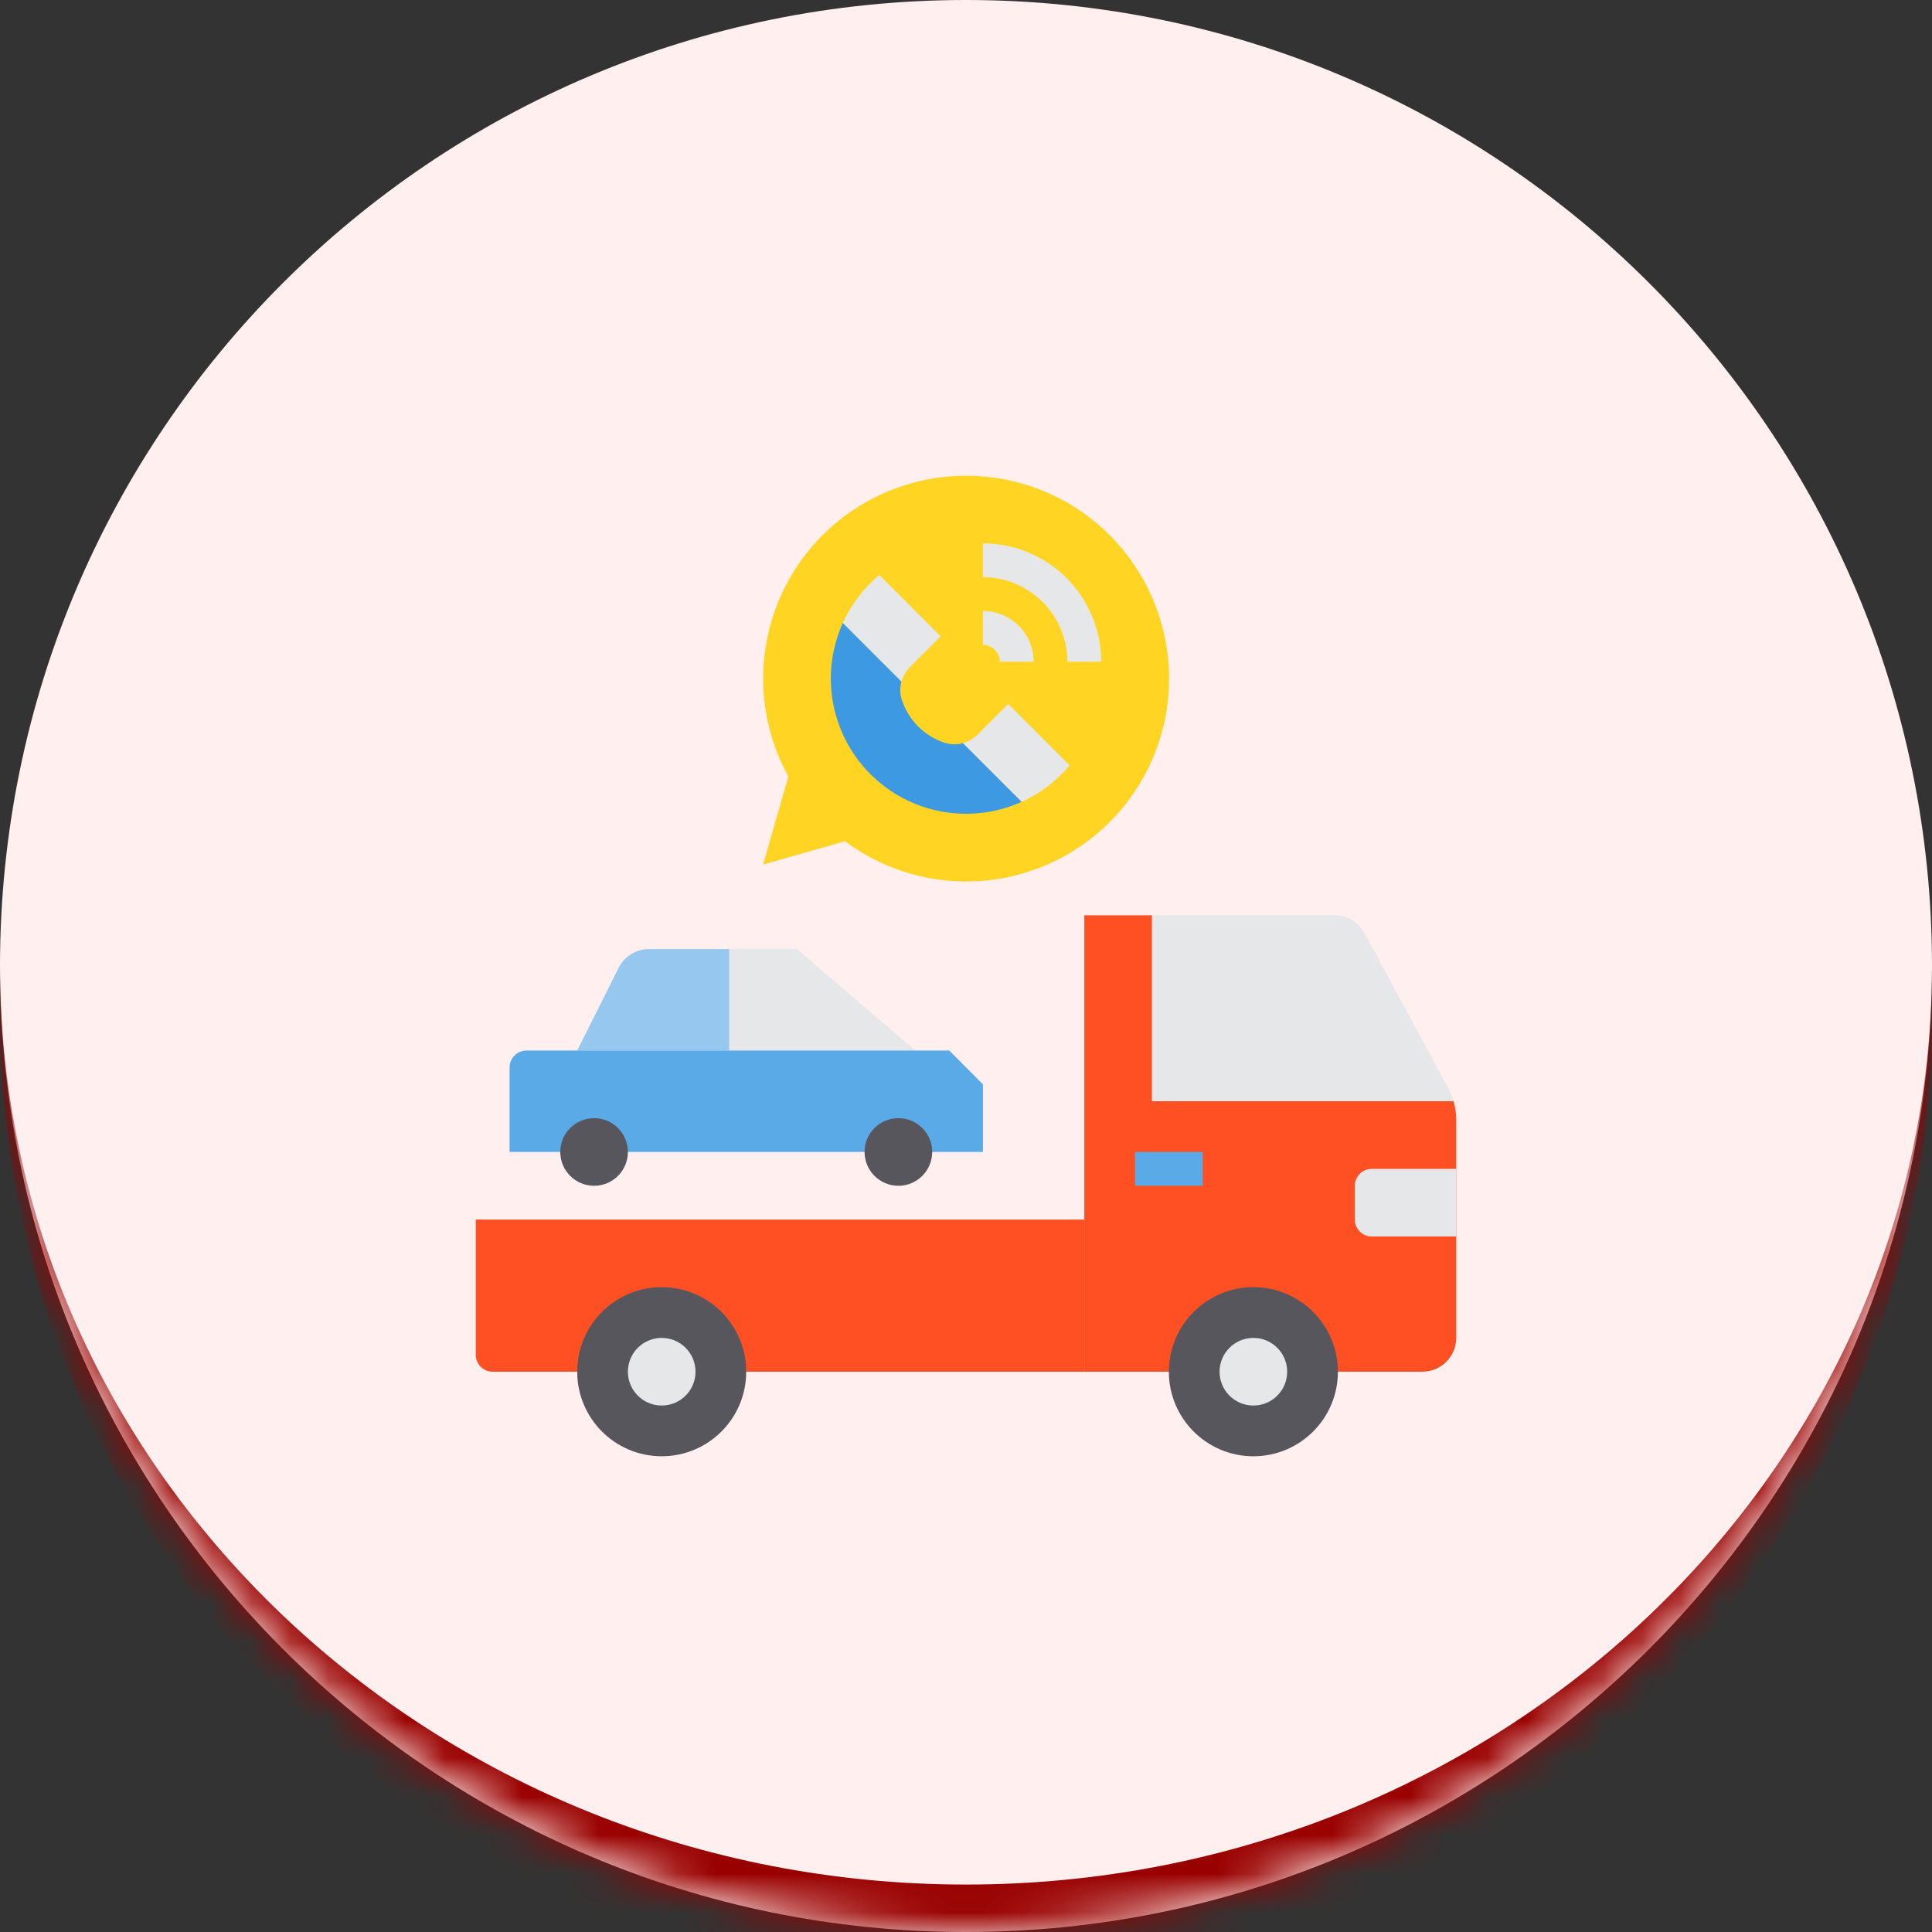
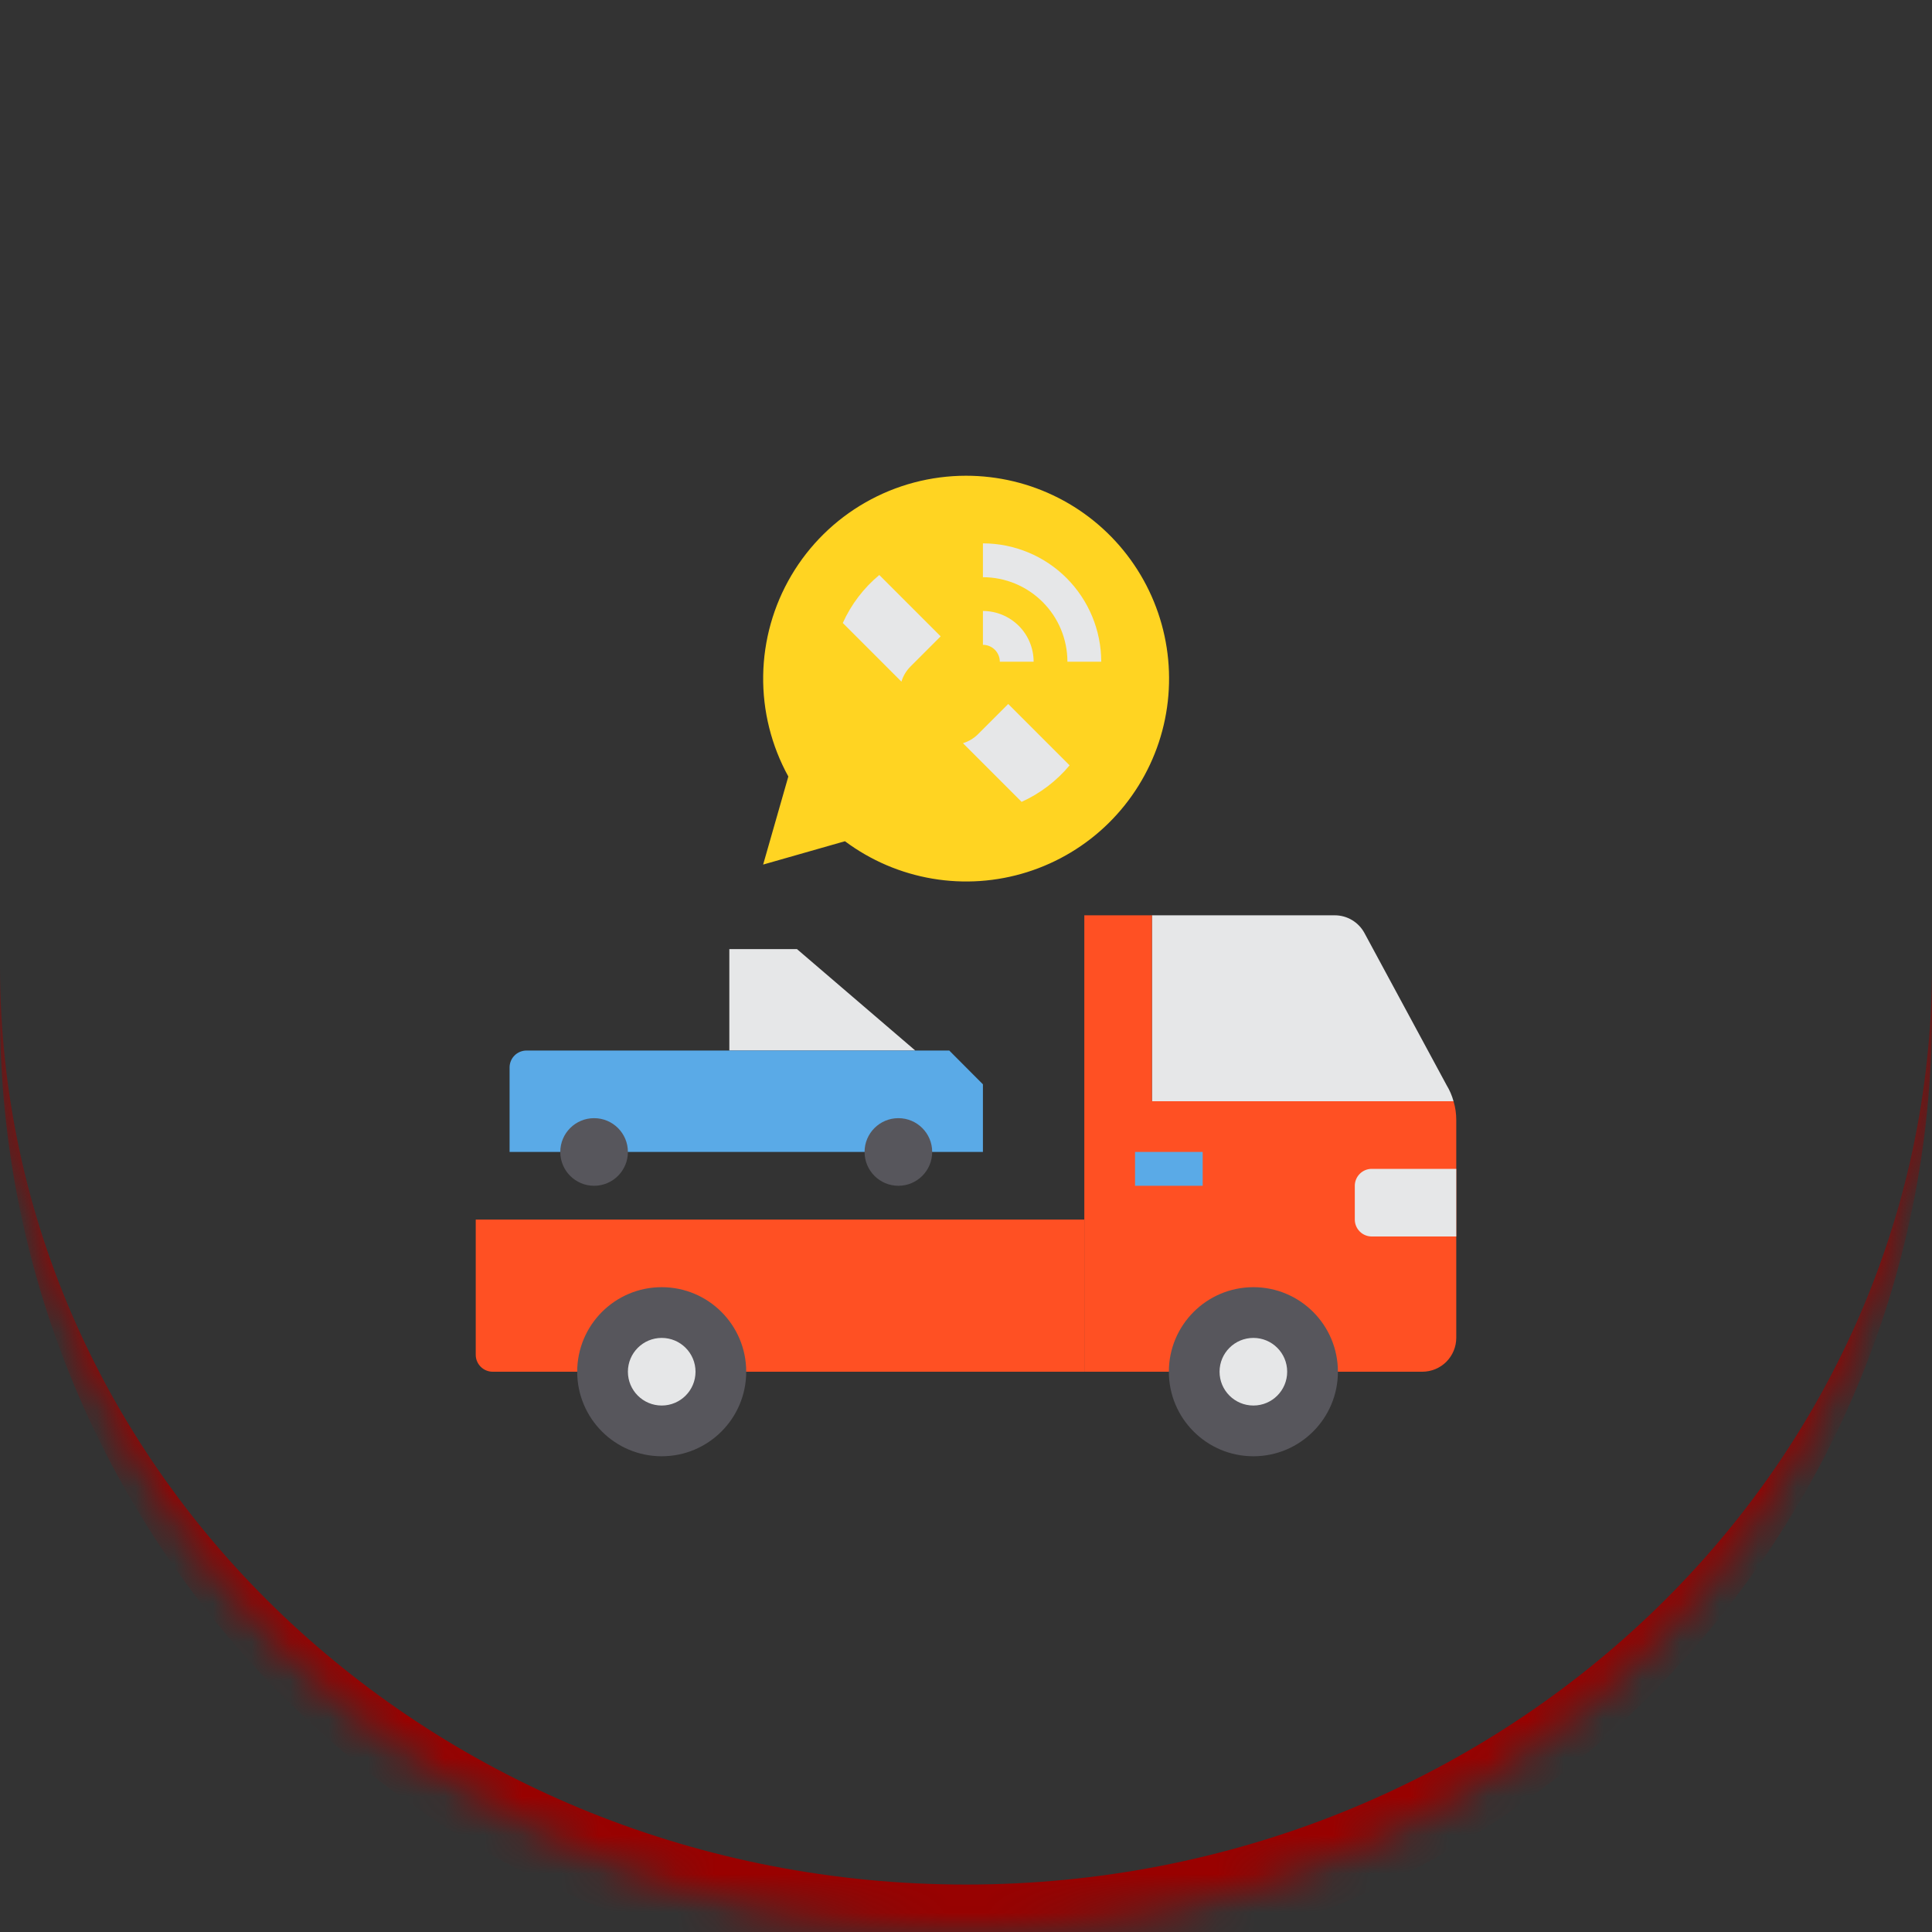
<svg xmlns="http://www.w3.org/2000/svg" width="50" height="50" viewBox="0 0 50 50" fill="none">
  <rect x="0" y="0" width="50" height="50" fill="#333333" stroke="none" />
  <mask id="path-1-inside-1_588_1257" fill="white">
    <path d="M0 25C0 11.193 11.193 0 25 0C38.807 0 50 11.193 50 25C50 38.807 38.807 50 25 50C11.193 50 0 38.807 0 25Z" />
  </mask>
-   <path d="M0 25C0 11.193 11.193 0 25 0C38.807 0 50 11.193 50 25C50 38.807 38.807 50 25 50C11.193 50 0 38.807 0 25Z" fill="#FFEFEF" />
  <path d="M0 0H50H0ZM50 26.228C50 40.035 38.807 51.228 25 51.228C11.193 51.228 0 40.035 0 26.228V25C0 38.129 11.193 48.772 25 48.772C38.807 48.772 50 38.129 50 25V26.228ZM0 50V0V50ZM50 0V50V0Z" fill="#990100" mask="url(#path-1-inside-1_588_1257)" />
-   <path d="M18.875 24.562V27.188H14.938L16.009 25.048C16.082 24.902 16.194 24.78 16.332 24.694C16.47 24.608 16.63 24.563 16.793 24.562H18.875Z" fill="#96C8EF" />
  <path d="M23.688 27.188H18.875V24.562H20.625L23.688 27.188Z" fill="#E6E7E8" />
  <path d="M25.438 28.062V29.812H13.188V27.625C13.188 27.509 13.234 27.398 13.316 27.316C13.398 27.234 13.509 27.188 13.625 27.188H24.567L25.438 28.062Z" fill="#5AAAE7" />
  <path d="M25 12.312C25.831 12.312 26.651 12.508 27.392 12.886C28.133 13.264 28.773 13.812 29.26 14.486C29.747 15.16 30.067 15.94 30.194 16.762C30.321 17.584 30.251 18.424 29.99 19.213C29.728 20.002 29.283 20.718 28.691 21.302C28.099 21.886 27.376 22.32 26.583 22.57C25.79 22.82 24.949 22.878 24.129 22.739C23.309 22.6 22.534 22.268 21.867 21.771L19.75 22.375L20.402 20.096C19.962 19.296 19.737 18.396 19.751 17.483C19.765 16.571 20.016 15.678 20.48 14.892C20.944 14.106 21.605 13.455 22.398 13.003C23.191 12.55 24.087 12.313 25 12.312Z" fill="#FFD422" />
  <path d="M37.617 28.5H29.812V23.688H34.542C34.7 23.688 34.855 23.73 34.99 23.811C35.126 23.892 35.237 24.008 35.312 24.147L37.438 28.084C37.517 28.214 37.577 28.354 37.617 28.5Z" fill="#E6E7E8" />
  <path d="M28.062 31.562V35.5H12.75C12.634 35.5 12.523 35.454 12.441 35.372C12.359 35.29 12.312 35.178 12.312 35.062V31.562H28.062Z" fill="#FF5023" />
  <path d="M37.688 28.986V34.625C37.687 34.857 37.594 35.079 37.431 35.243C37.267 35.407 37.044 35.499 36.812 35.5H28.062V23.688H29.812V28.5H37.617C37.665 28.657 37.688 28.821 37.688 28.986Z" fill="#FF5023" />
  <path d="M17.125 37.688C18.333 37.688 19.312 36.708 19.312 35.5C19.312 34.292 18.333 33.312 17.125 33.312C15.917 33.312 14.938 34.292 14.938 35.5C14.938 36.708 15.917 37.688 17.125 37.688Z" fill="#57565C" />
  <path d="M32.438 37.688C33.646 37.688 34.625 36.708 34.625 35.5C34.625 34.292 33.646 33.312 32.438 33.312C31.229 33.312 30.25 34.292 30.25 35.5C30.25 36.708 31.229 37.688 32.438 37.688Z" fill="#57565C" />
  <path d="M23.25 30.688C23.733 30.688 24.125 30.296 24.125 29.812C24.125 29.329 23.733 28.938 23.25 28.938C22.767 28.938 22.375 29.329 22.375 29.812C22.375 30.296 22.767 30.688 23.25 30.688Z" fill="#57565C" />
  <path d="M15.375 30.688C15.858 30.688 16.25 30.296 16.25 29.812C16.25 29.329 15.858 28.938 15.375 28.938C14.892 28.938 14.5 29.329 14.5 29.812C14.5 30.296 14.892 30.688 15.375 30.688Z" fill="#57565C" />
  <path d="M24.344 16.469L23.561 17.252C23.453 17.361 23.373 17.494 23.329 17.641L21.811 16.123C22.028 15.643 22.351 15.218 22.756 14.881L24.344 16.469Z" fill="#E6E7E8" />
  <path d="M26.093 18.219L27.681 19.807C27.344 20.212 26.919 20.535 26.439 20.752L24.921 19.234C25.068 19.189 25.201 19.11 25.31 19.002L26.093 18.219Z" fill="#E6E7E8" />
-   <path d="M24.921 19.234L26.439 20.752C25.792 21.044 25.07 21.131 24.372 21.003C23.673 20.875 23.029 20.538 22.527 20.036C22.024 19.533 21.687 18.89 21.559 18.191C21.431 17.492 21.519 16.771 21.811 16.123L23.329 17.641C23.285 17.798 23.29 17.964 23.342 18.118C23.427 18.375 23.57 18.609 23.762 18.801C23.953 18.992 24.187 19.136 24.444 19.221C24.598 19.273 24.765 19.277 24.921 19.234Z" fill="#3D9AE2" />
  <path d="M37.688 30.25V32H35.5C35.384 32 35.273 31.954 35.191 31.872C35.109 31.79 35.062 31.678 35.062 31.562V30.688C35.062 30.572 35.109 30.46 35.191 30.378C35.273 30.296 35.384 30.25 35.5 30.25H37.688Z" fill="#E6E7E8" />
  <path d="M29.375 29.812H31.125V30.688H29.375V29.812Z" fill="#5AAAE7" />
  <path d="M17.125 36.375C17.608 36.375 18 35.983 18 35.5C18 35.017 17.608 34.625 17.125 34.625C16.642 34.625 16.25 35.017 16.25 35.5C16.25 35.983 16.642 36.375 17.125 36.375Z" fill="#E6E7E8" />
  <path d="M32.438 36.375C32.921 36.375 33.312 35.983 33.312 35.5C33.312 35.017 32.921 34.625 32.438 34.625C31.954 34.625 31.562 35.017 31.562 35.5C31.562 35.983 31.954 36.375 32.438 36.375Z" fill="#E6E7E8" />
  <path d="M25.875 17.125H26.75C26.75 16.777 26.612 16.443 26.366 16.197C26.119 15.951 25.786 15.812 25.438 15.812V16.688C25.553 16.688 25.665 16.734 25.747 16.816C25.829 16.898 25.875 17.009 25.875 17.125Z" fill="#E6E7E8" />
  <path d="M27.625 17.125H28.5C28.499 16.313 28.176 15.535 27.602 14.96C27.028 14.386 26.249 14.063 25.438 14.062V14.938C26.017 14.938 26.573 15.169 26.983 15.579C27.394 15.989 27.624 16.545 27.625 17.125Z" fill="#E6E7E8" />
</svg>